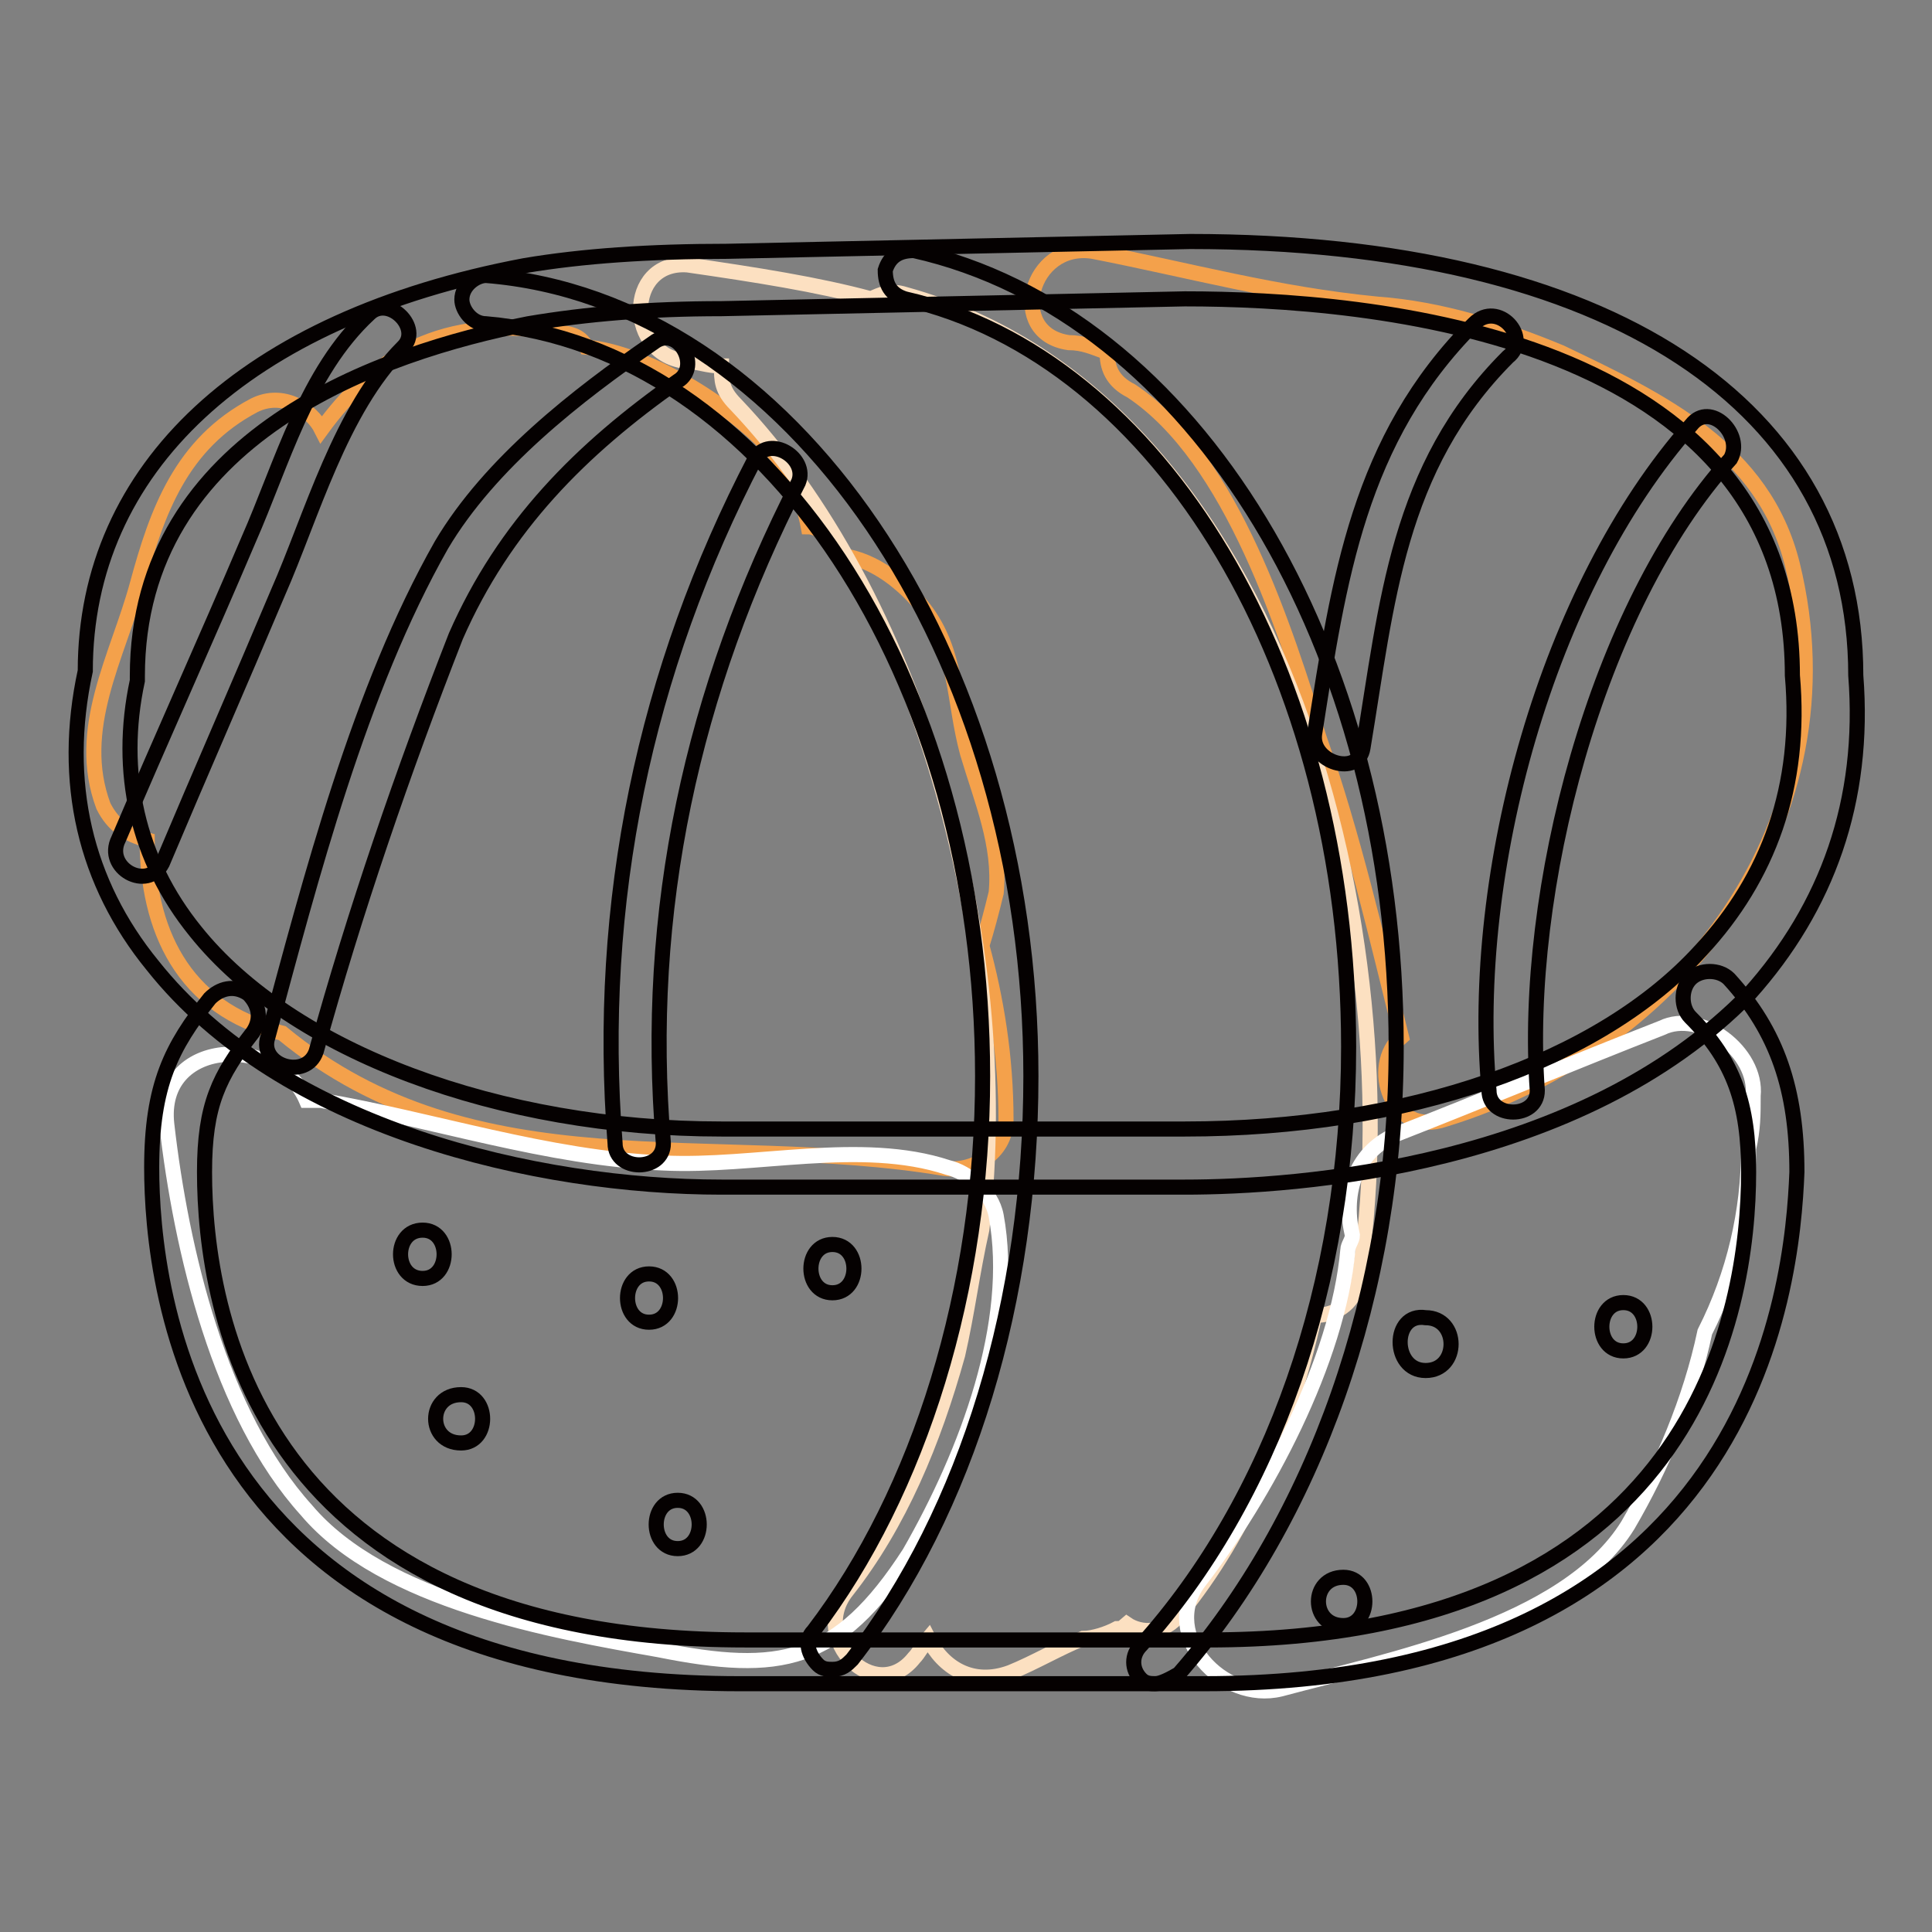
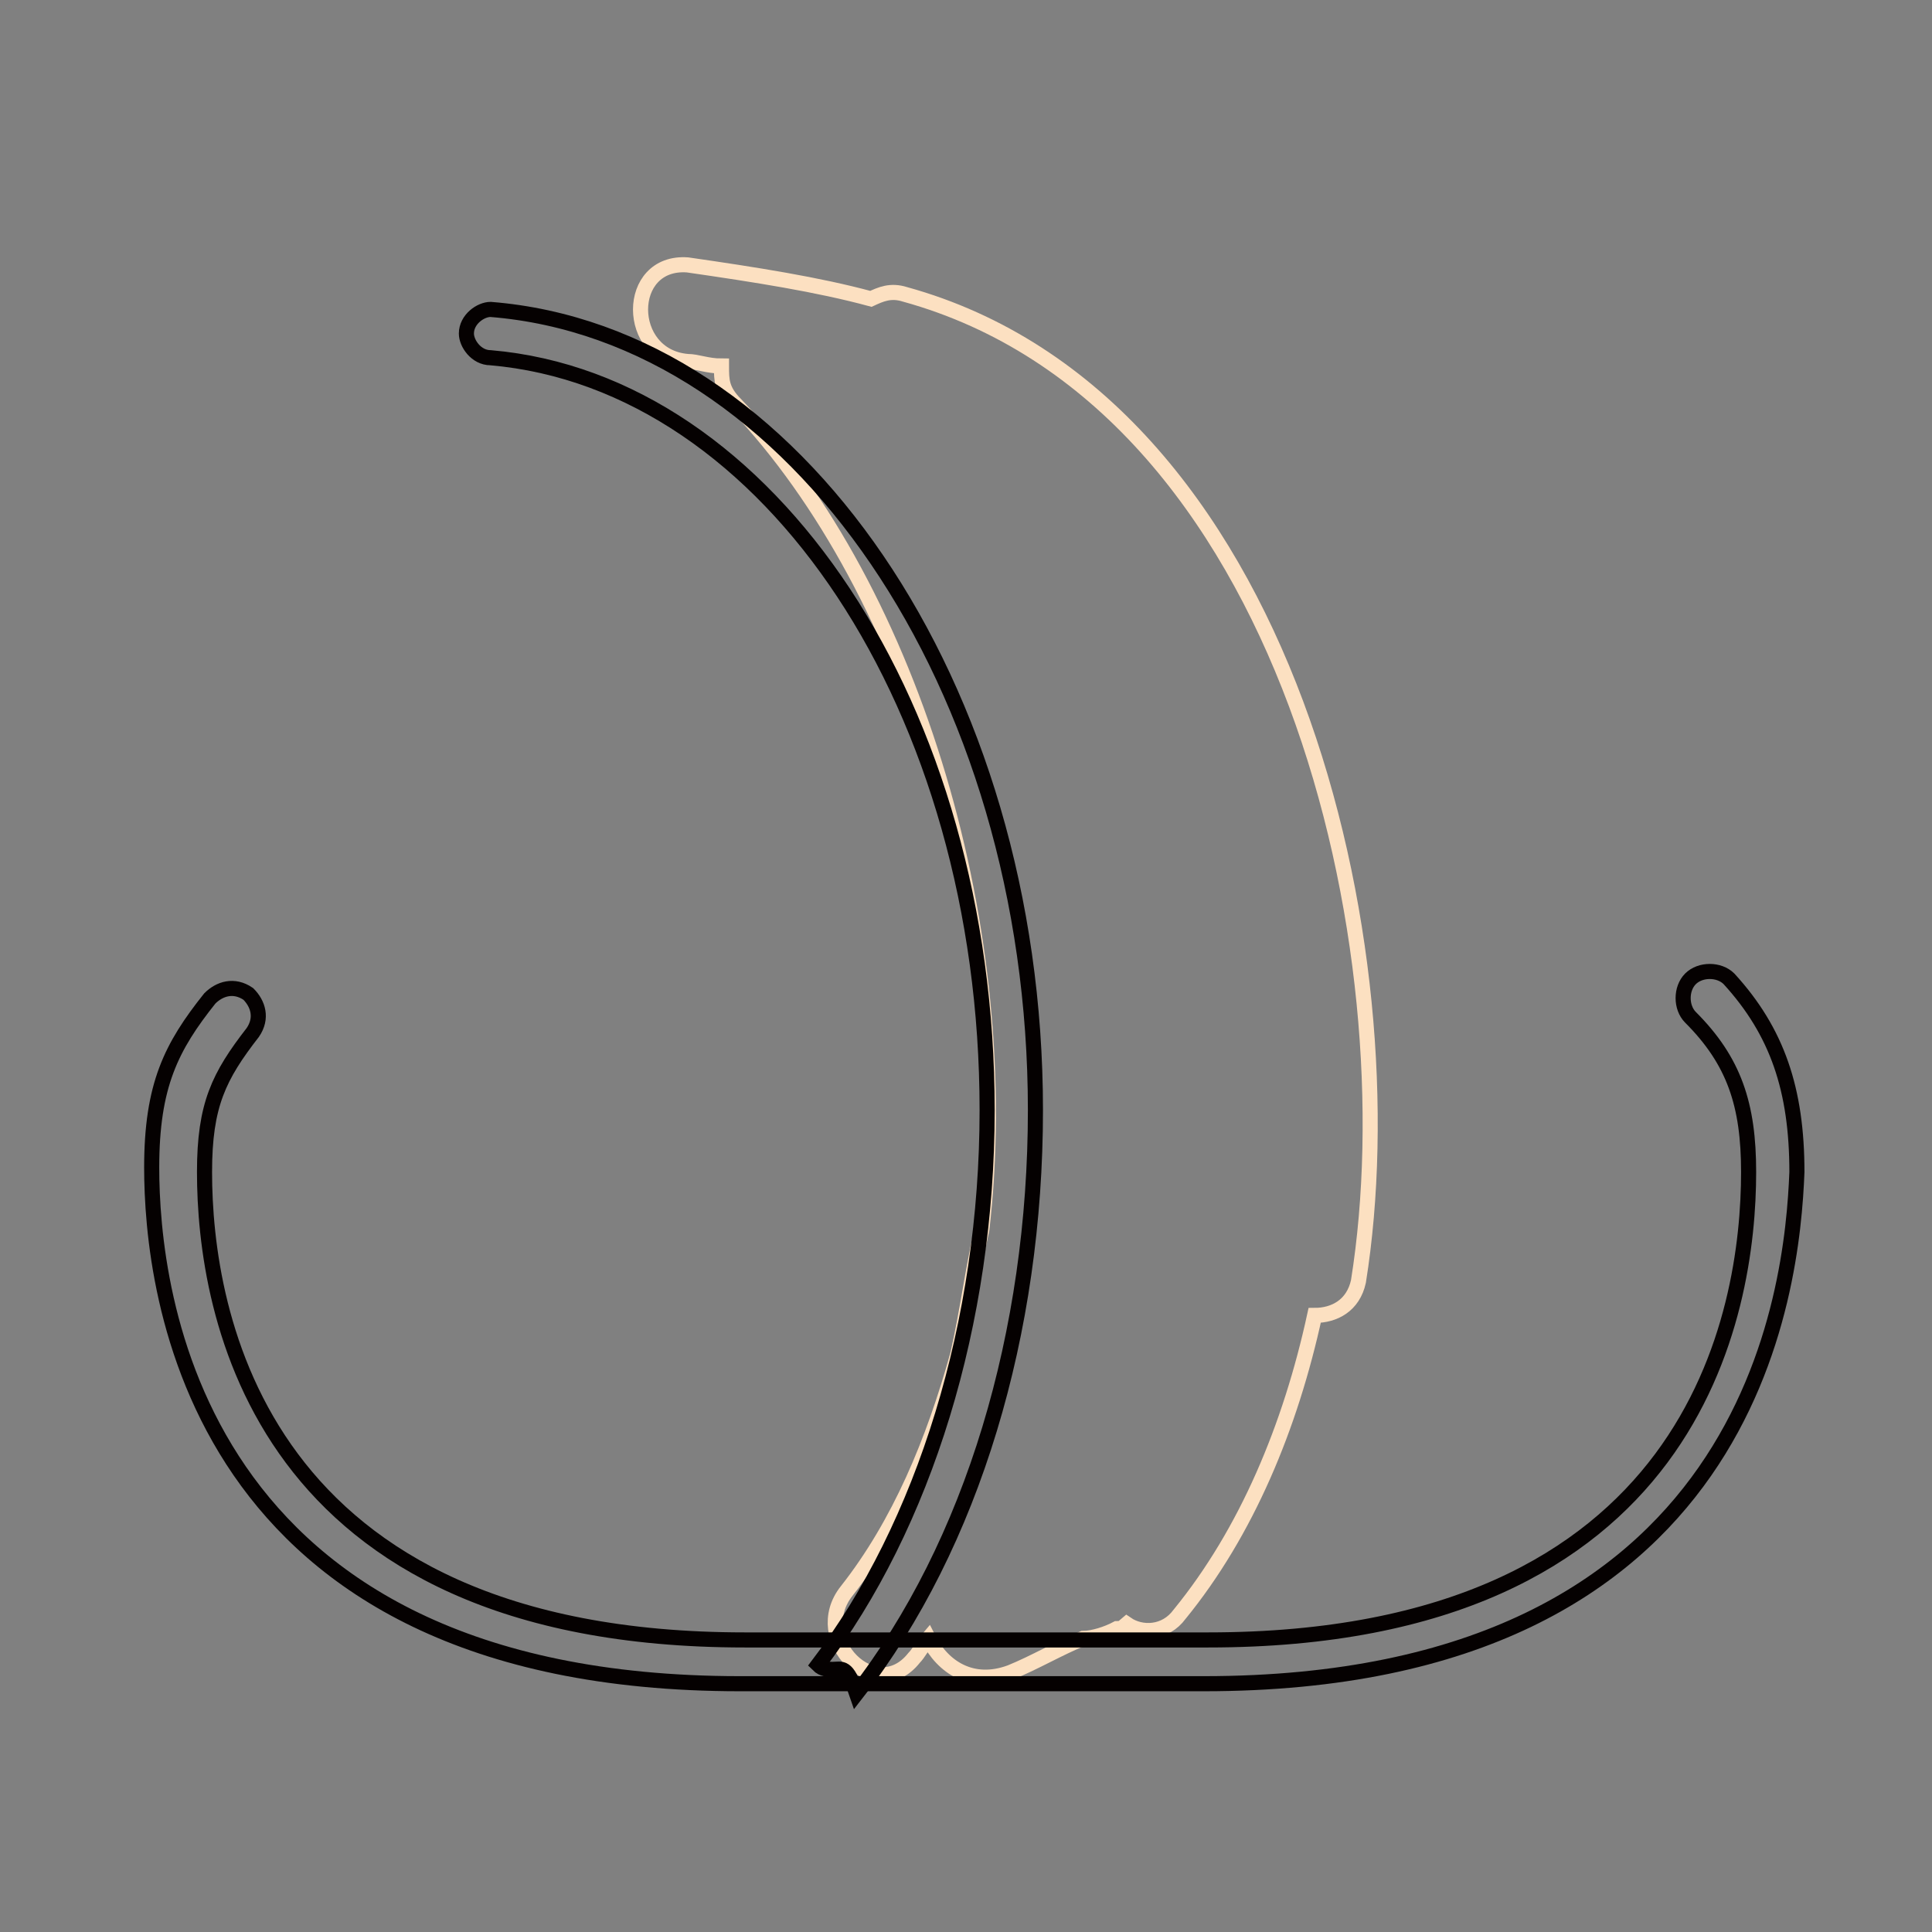
<svg xmlns="http://www.w3.org/2000/svg" version="1.1" x="0px" y="0px" viewBox="0 0 256 256" enable-background="new 0 0 256 256" xml:space="preserve">
  <rect x="0" y="0" width="256" height="256" fill="#808080" stroke="none" />
  <g>
-     <path stroke-width="2" fill-opacity="0" stroke="#f4a14b" d="M130.1,125.3c0.6-1.9,1.3-4.5,1.9-7c0.6-6.4-1.9-12.1-3.8-18.5c-1.9-7-1.3-13.4-5.8-19.2 c-2.6-3.2-6.4-6.4-10.9-7c0,0,0-0.6-0.6-0.6c-0.6-1.9-2.6-3.2-3.8-3.2c-0.6-3.2-1.9-6.4-3.8-8.9C98.1,54.4,86,46.7,77.7,46 c-0.6-1.3-1.9-1.9-3.8-1.9c-15.3-2.6-24.3,3.2-31.3,12.8c-1.3-2.6-5.1-5.1-8.9-3.2C24,58.8,20.8,67.8,18.2,77.4 c-2.6,9.6-8.3,19.2-4.5,29.4c1.3,2.6,3.2,3.8,5.8,4.5c0,11.5,4.5,22.4,17.9,25.6c25.6,21.1,56.9,12.8,87.6,17.9 c3.8,0.6,8.3-1.9,8.3-6.4C133.3,140,132,132.3,130.1,125.3z M237.5,74.8c-3.8-15.3-17.3-21.7-30.7-28.1c-7.7-3.2-16-5.8-24.3-6.4 c-13.4-1.3-24.9-4.5-37.7-7c-8.3-1.3-11.5,10.9-3.2,12.1c1.9,0,3.2,0.6,5.1,1.3c0,1.9,0.6,3.8,3.2,5.1c13.4,8.9,20.5,32,24.9,46 c4.5,12.8,7.7,26.8,10.9,39.6c-4.5,3.8-1.3,13.4,5.8,10.9C222.8,138.7,245.8,108.7,237.5,74.8L237.5,74.8z" />
    <path stroke-width="2" fill-opacity="0" stroke="#fce0c1" d="M119.9,39c-1.9-0.6-3.2,0-4.5,0.6c-7-1.9-15.3-3.2-24.3-4.5c-8.3-0.6-8.3,12.1,0,12.8 c1.3,0,2.6,0.6,4.5,0.6c0,1.9,0,3.2,1.9,5.1c23.7,24.9,37.1,70.3,32.6,109.3c-1.3,5.8-1.9,10.9-3.2,16.6 c-3.2,11.5-7.7,22.4-14.7,31.3c-5.1,6.4,3.8,15.3,8.9,8.9c0.6-0.6,1.3-1.9,1.9-2.6c1.9,3.8,5.8,6.4,10.9,4.5 c3.2-1.3,6.4-3.2,9.6-4.5c1.3,0,3.2-0.6,4.5-1.3c0.6,0,0.6,0,1.3-0.6c1.9,1.3,5.1,1.3,7-1.3c8.9-10.9,14.7-24.9,17.9-39.6 c2.6,0,5.1-1.3,5.8-4.5C187,126,171,53.1,119.9,39z" />
-     <path stroke-width="2" fill-opacity="0" stroke="#ffffff" d="M132,161.1c-0.6-3.2-3.8-5.8-6.4-6.4c-11.5-3.8-25.6,0-37.7-0.6c-15.3-0.6-30.7-5.8-45.4-8.3h-1.9 c-3.8-8.9-19.8-8.3-18.5,3.2c1.9,16.6,7,38.4,18.5,51.1c10.2,12.1,32.6,16,46.7,18.5c16,3.2,23.7,1.9,33.2-12.8 C128.2,192.4,134.6,175.2,132,161.1L132,161.1z M231.7,152.2c0.6-2.6,0.6-4.5,0.6-7c0.6-5.8-7-11.5-12.1-9 c-11.5,4.5-23.7,9.6-35.2,14.1c-5.8,2.6-7,8.3-5.8,13.4c0,0.6-0.6,1.3-0.6,1.9c-1.3,14.7-10.9,32.6-19.8,44.1 c-5.1,7,3.2,16,10.9,14.1c14.1-3.8,37.7-8.3,46-21.7c4.5-7.7,8.3-16.6,10.2-25.6C229.8,168.8,231.7,160.5,231.7,152.2z" />
    <path stroke-width="2" fill-opacity="0" stroke="#050101" d="M159.5,223.1H98.1c-72.9,0-78-52.4-78-68.4c0-10.9,2.6-16,7.7-22.4c1.3-1.3,3.2-1.9,5.1-0.6 c1.3,1.3,1.9,3.2,0.6,5.1c-4.5,5.8-6.4,9.6-6.4,18.5c0,18.5,7,62,71.6,62h61.4c64.6,0,71.6-43.5,71.6-62c0-8.9-1.9-14.7-7.7-20.5 c-1.3-1.3-1.3-3.8,0-5.1c1.3-1.3,3.8-1.3,5.1,0c6.4,7,9,14.7,9,25.6C237.5,170.7,232.4,223.1,159.5,223.1z" />
-     <path stroke-width="2" fill-opacity="0" stroke="#050101" d="M157,157.3H95.6c-24.3,0-58.2-7.7-75.4-29.4c-8.9-10.9-12.1-24.3-8.9-39c0-26.8,21.1-46.7,58.2-53.7 c7.7-1.3,16.6-1.9,26.8-1.9l61.4-1.3c55.6,0,88.2,21.7,88.2,57.5c1.3,16.6-3.8,30.7-14.1,42.2C209.4,154.7,171.7,157.3,157,157.3z  M70,42.9c-19.2,3.8-51.8,14.7-51.8,46.7v0.6c-2.6,12.1,0,23.7,7.7,33.2c12.8,16,40.3,26.2,69.7,26.2H157c29.4,0,55-8.9,68.4-23.7 c8.9-9.6,13.4-21.7,12.1-36.4c0-45.4-56.3-49.9-80.5-49.9l-61.4,1.3C86,40.9,77.7,41.6,70,42.9L70,42.9z" />
-     <path stroke-width="2" fill-opacity="0" stroke="#050101" d="M110.3,221.2c-0.6,0-1.3,0-1.9-0.6c-1.3-1.3-1.9-3.2-0.6-4.5c14.1-18.5,22.4-45.4,22.4-73.5 c0-53.1-28.8-96.5-65.8-99.7c-1.9,0-3.2-1.9-3.2-3.2c0-1.9,1.9-3.2,3.2-3.2c40.3,3.2,72.2,49.9,72.2,106.1 c0,29.4-8.3,57.5-23.7,77.3C112.2,220.6,111.6,221.2,110.3,221.2z" />
-     <path stroke-width="2" fill-opacity="0" stroke="#050101" d="M153.1,223.1c-0.6,0-1.3,0-1.9-0.6c-1.3-1.3-1.3-3.2,0-4.5c17.3-19.2,27.5-47.9,27.5-79.3 c0-49.9-24.9-91.4-58.8-99.1c-1.9-0.6-2.6-1.9-2.6-3.8c0.6-1.9,1.9-2.6,3.8-2.6c37.1,8.3,63.9,52.4,63.9,105.5 c0,32.6-10.9,62.6-28.8,83.1C155,222.5,153.8,223.1,153.1,223.1z M48.9,41.6c-8.3,7.7-11.5,19.8-16,30 C27.2,85,21.4,97.8,15.7,111.2c-1.9,3.8,3.8,7,5.8,3.2c5.1-12.1,10.2-23.7,15.3-35.8c4.5-10.2,8.3-24.3,16.6-32.6 C56,43.5,51.5,39,48.9,41.6L48.9,41.6z M86.6,45.4c-10.2,7-21.7,16-28.1,26.8c-10.9,19.2-17.3,44.1-23,65.2 c-1.3,3.8,5.1,5.8,6.4,1.9c5.1-18.5,11.5-37.1,18.5-55C66.8,69.7,77,59.5,89.8,50.5C93,48.6,89.8,42.9,86.6,45.4z M100.1,60.7 C85.4,88.9,79,119.6,81.5,151.5c0,3.8,6.4,3.8,6.4,0c-2.6-30.7,3.8-60.1,17.9-87.6C107.1,60.7,102,57.6,100.1,60.7L100.1,60.7z" />
-     <path stroke-width="2" fill-opacity="0" stroke="#050101" d="M195.3,42.9c-15.3,15.3-17.9,33.9-21.1,54.3c-0.6,3.8,5.8,5.8,6.4,1.9c3.2-19.2,4.5-37.1,19.2-51.8 C203,44.8,198.5,39.7,195.3,42.9z M224.1,56.3c-19.2,21.7-29.4,59.4-26.8,88.2c0,3.8,6.4,3.8,6.4,0c-1.9-26.2,7.7-63.9,25.6-83.7 C231.1,57.6,226.6,53.1,224.1,56.3z M56,169.4c3.8,0,3.8-6.4,0-6.4C52.1,163,52.1,169.4,56,169.4z M61.1,191.2c3.8,0,3.8-6.4,0-6.4 C56.6,184.8,56.6,191.2,61.1,191.2z M86,175.2c3.8,0,3.8-6.4,0-6.4C82.2,168.8,82.2,175.2,86,175.2z M89.8,205.2 c3.8,0,3.8-6.4,0-6.4C86,198.8,86,205.2,89.8,205.2z M110.3,171.3c3.8,0,3.8-6.4,0-6.4C106.5,164.9,106.5,171.3,110.3,171.3z  M215.1,179c3.8,0,3.8-6.4,0-6.4S211.3,179,215.1,179z M188.9,181.6c4.5,0,4.5-7,0-7C184.4,173.9,184.4,181.6,188.9,181.6z  M178,215.4c3.8,0,3.8-6.4,0-6.4C173.6,209,173.6,215.4,178,215.4z" />
+     <path stroke-width="2" fill-opacity="0" stroke="#050101" d="M110.3,221.2c-0.6,0-1.3,0-1.9-0.6c14.1-18.5,22.4-45.4,22.4-73.5 c0-53.1-28.8-96.5-65.8-99.7c-1.9,0-3.2-1.9-3.2-3.2c0-1.9,1.9-3.2,3.2-3.2c40.3,3.2,72.2,49.9,72.2,106.1 c0,29.4-8.3,57.5-23.7,77.3C112.2,220.6,111.6,221.2,110.3,221.2z" />
  </g>
</svg>